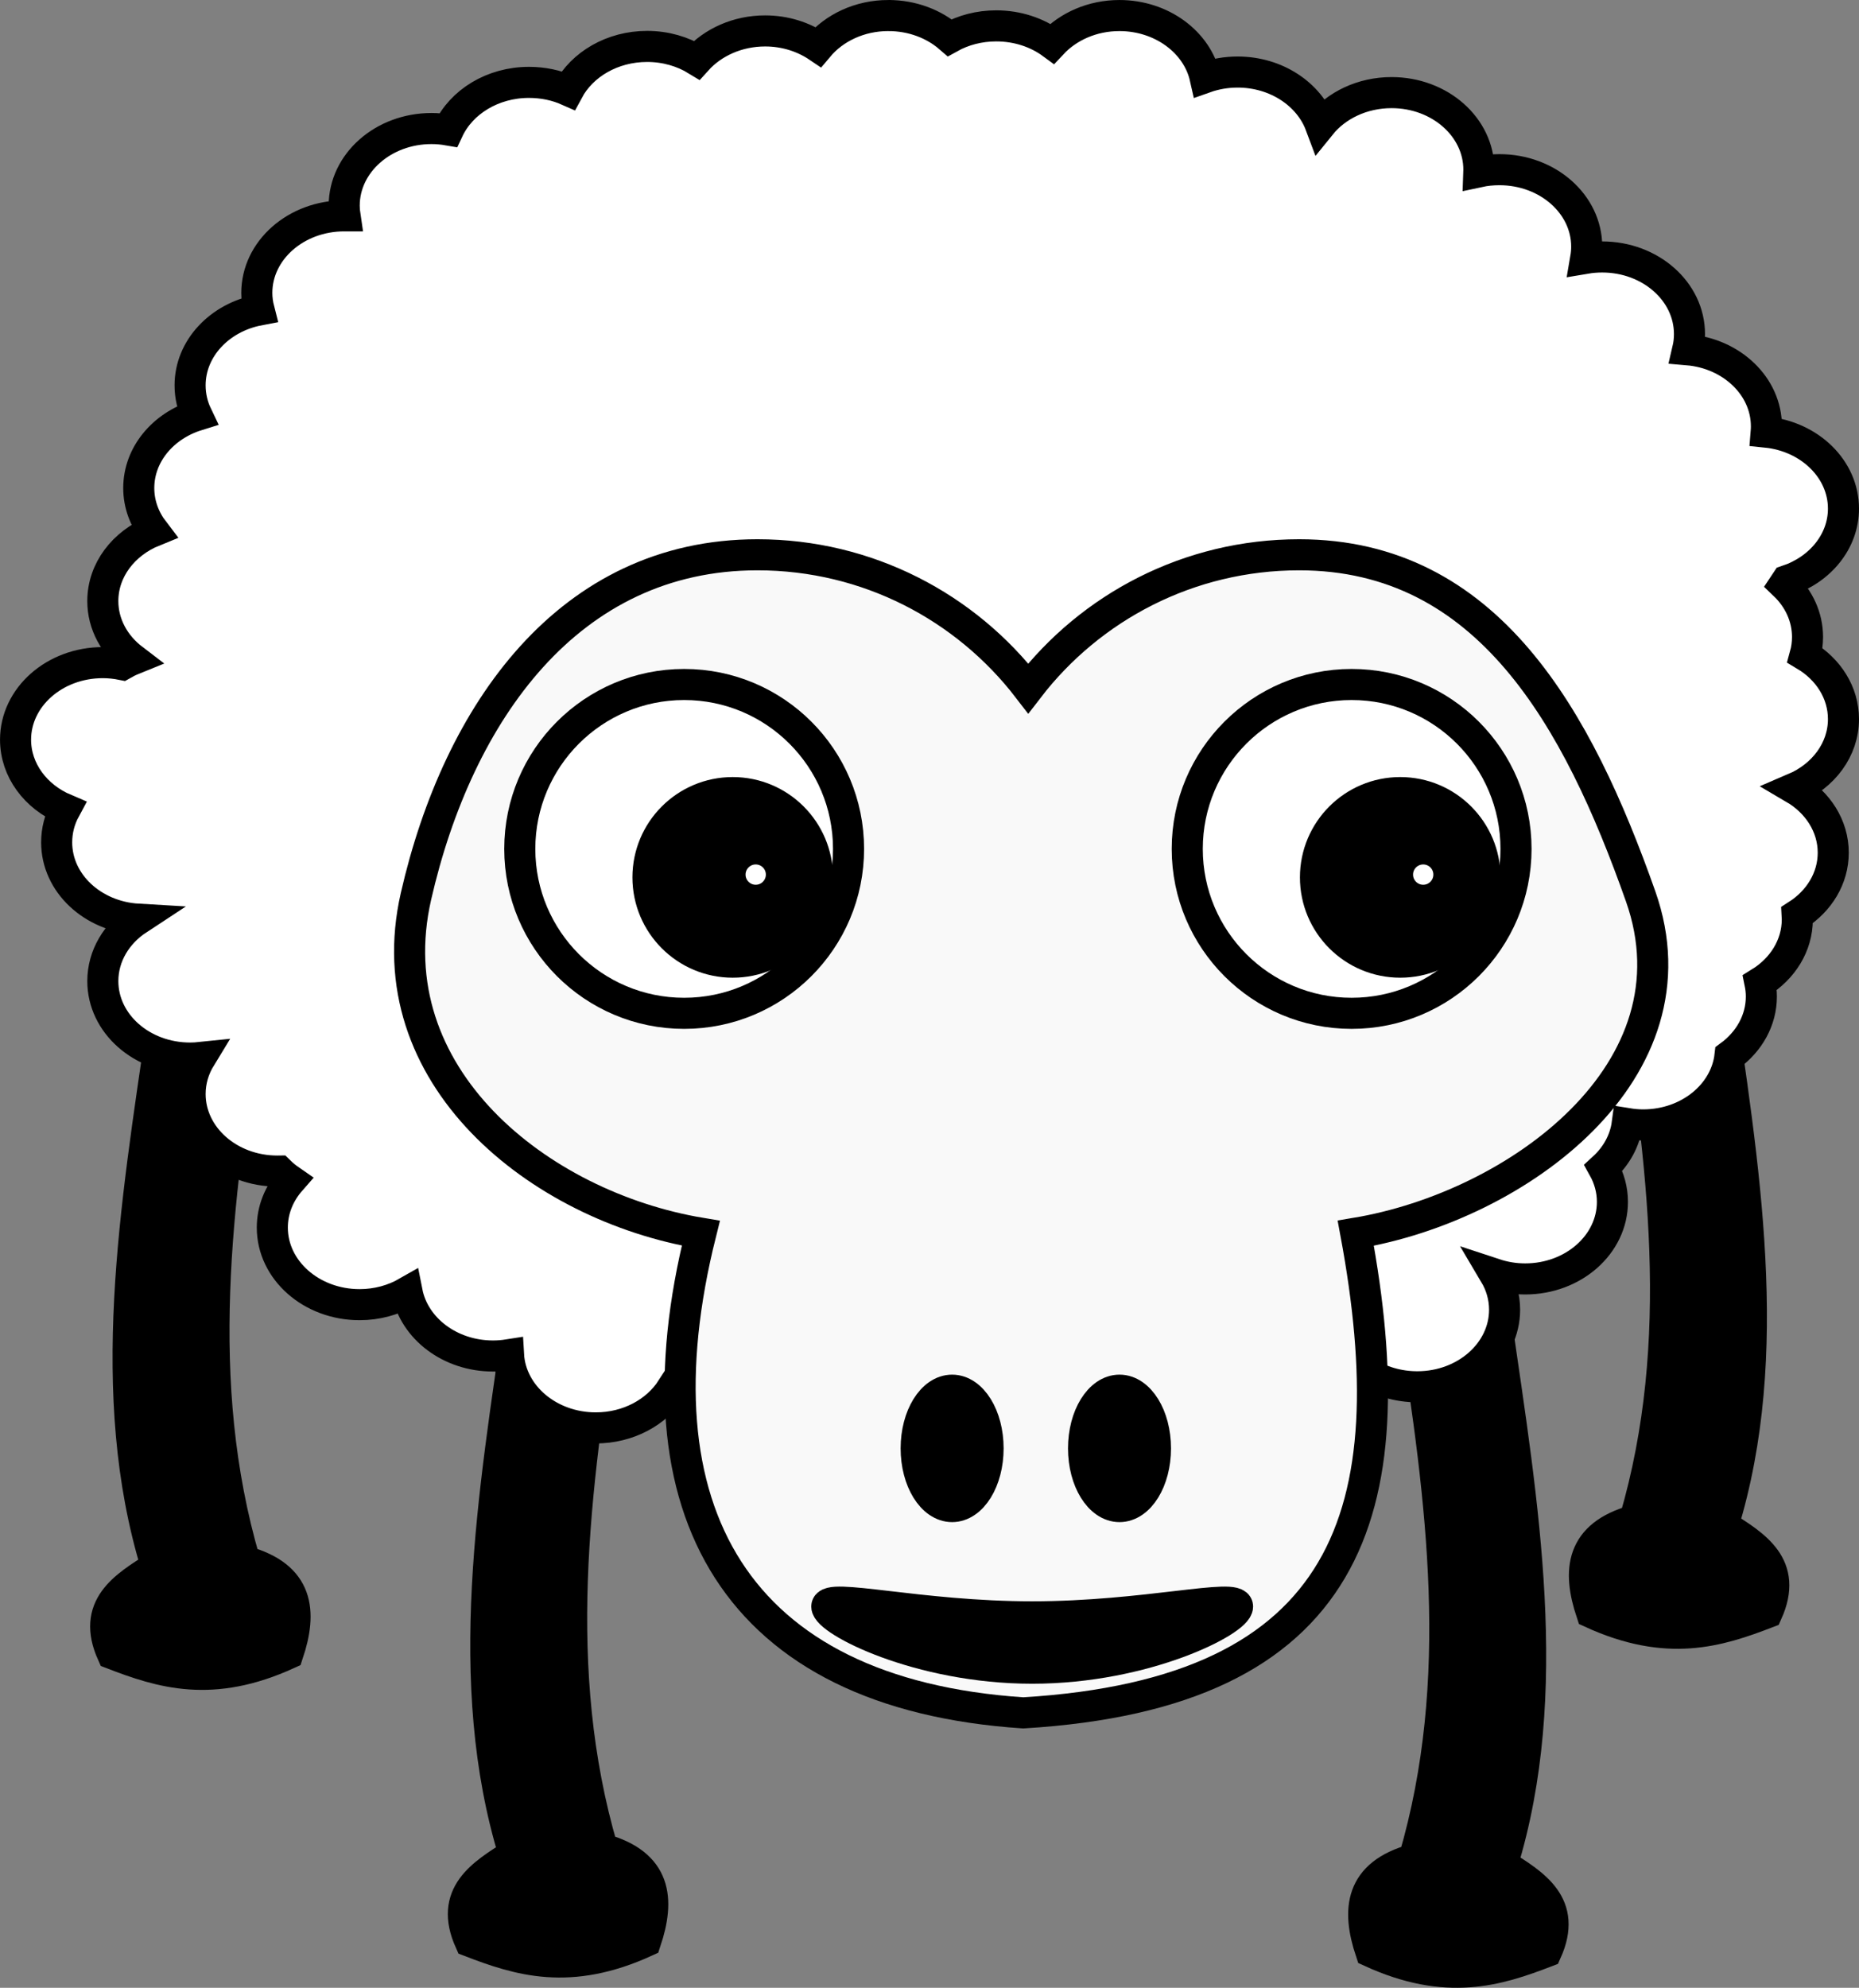
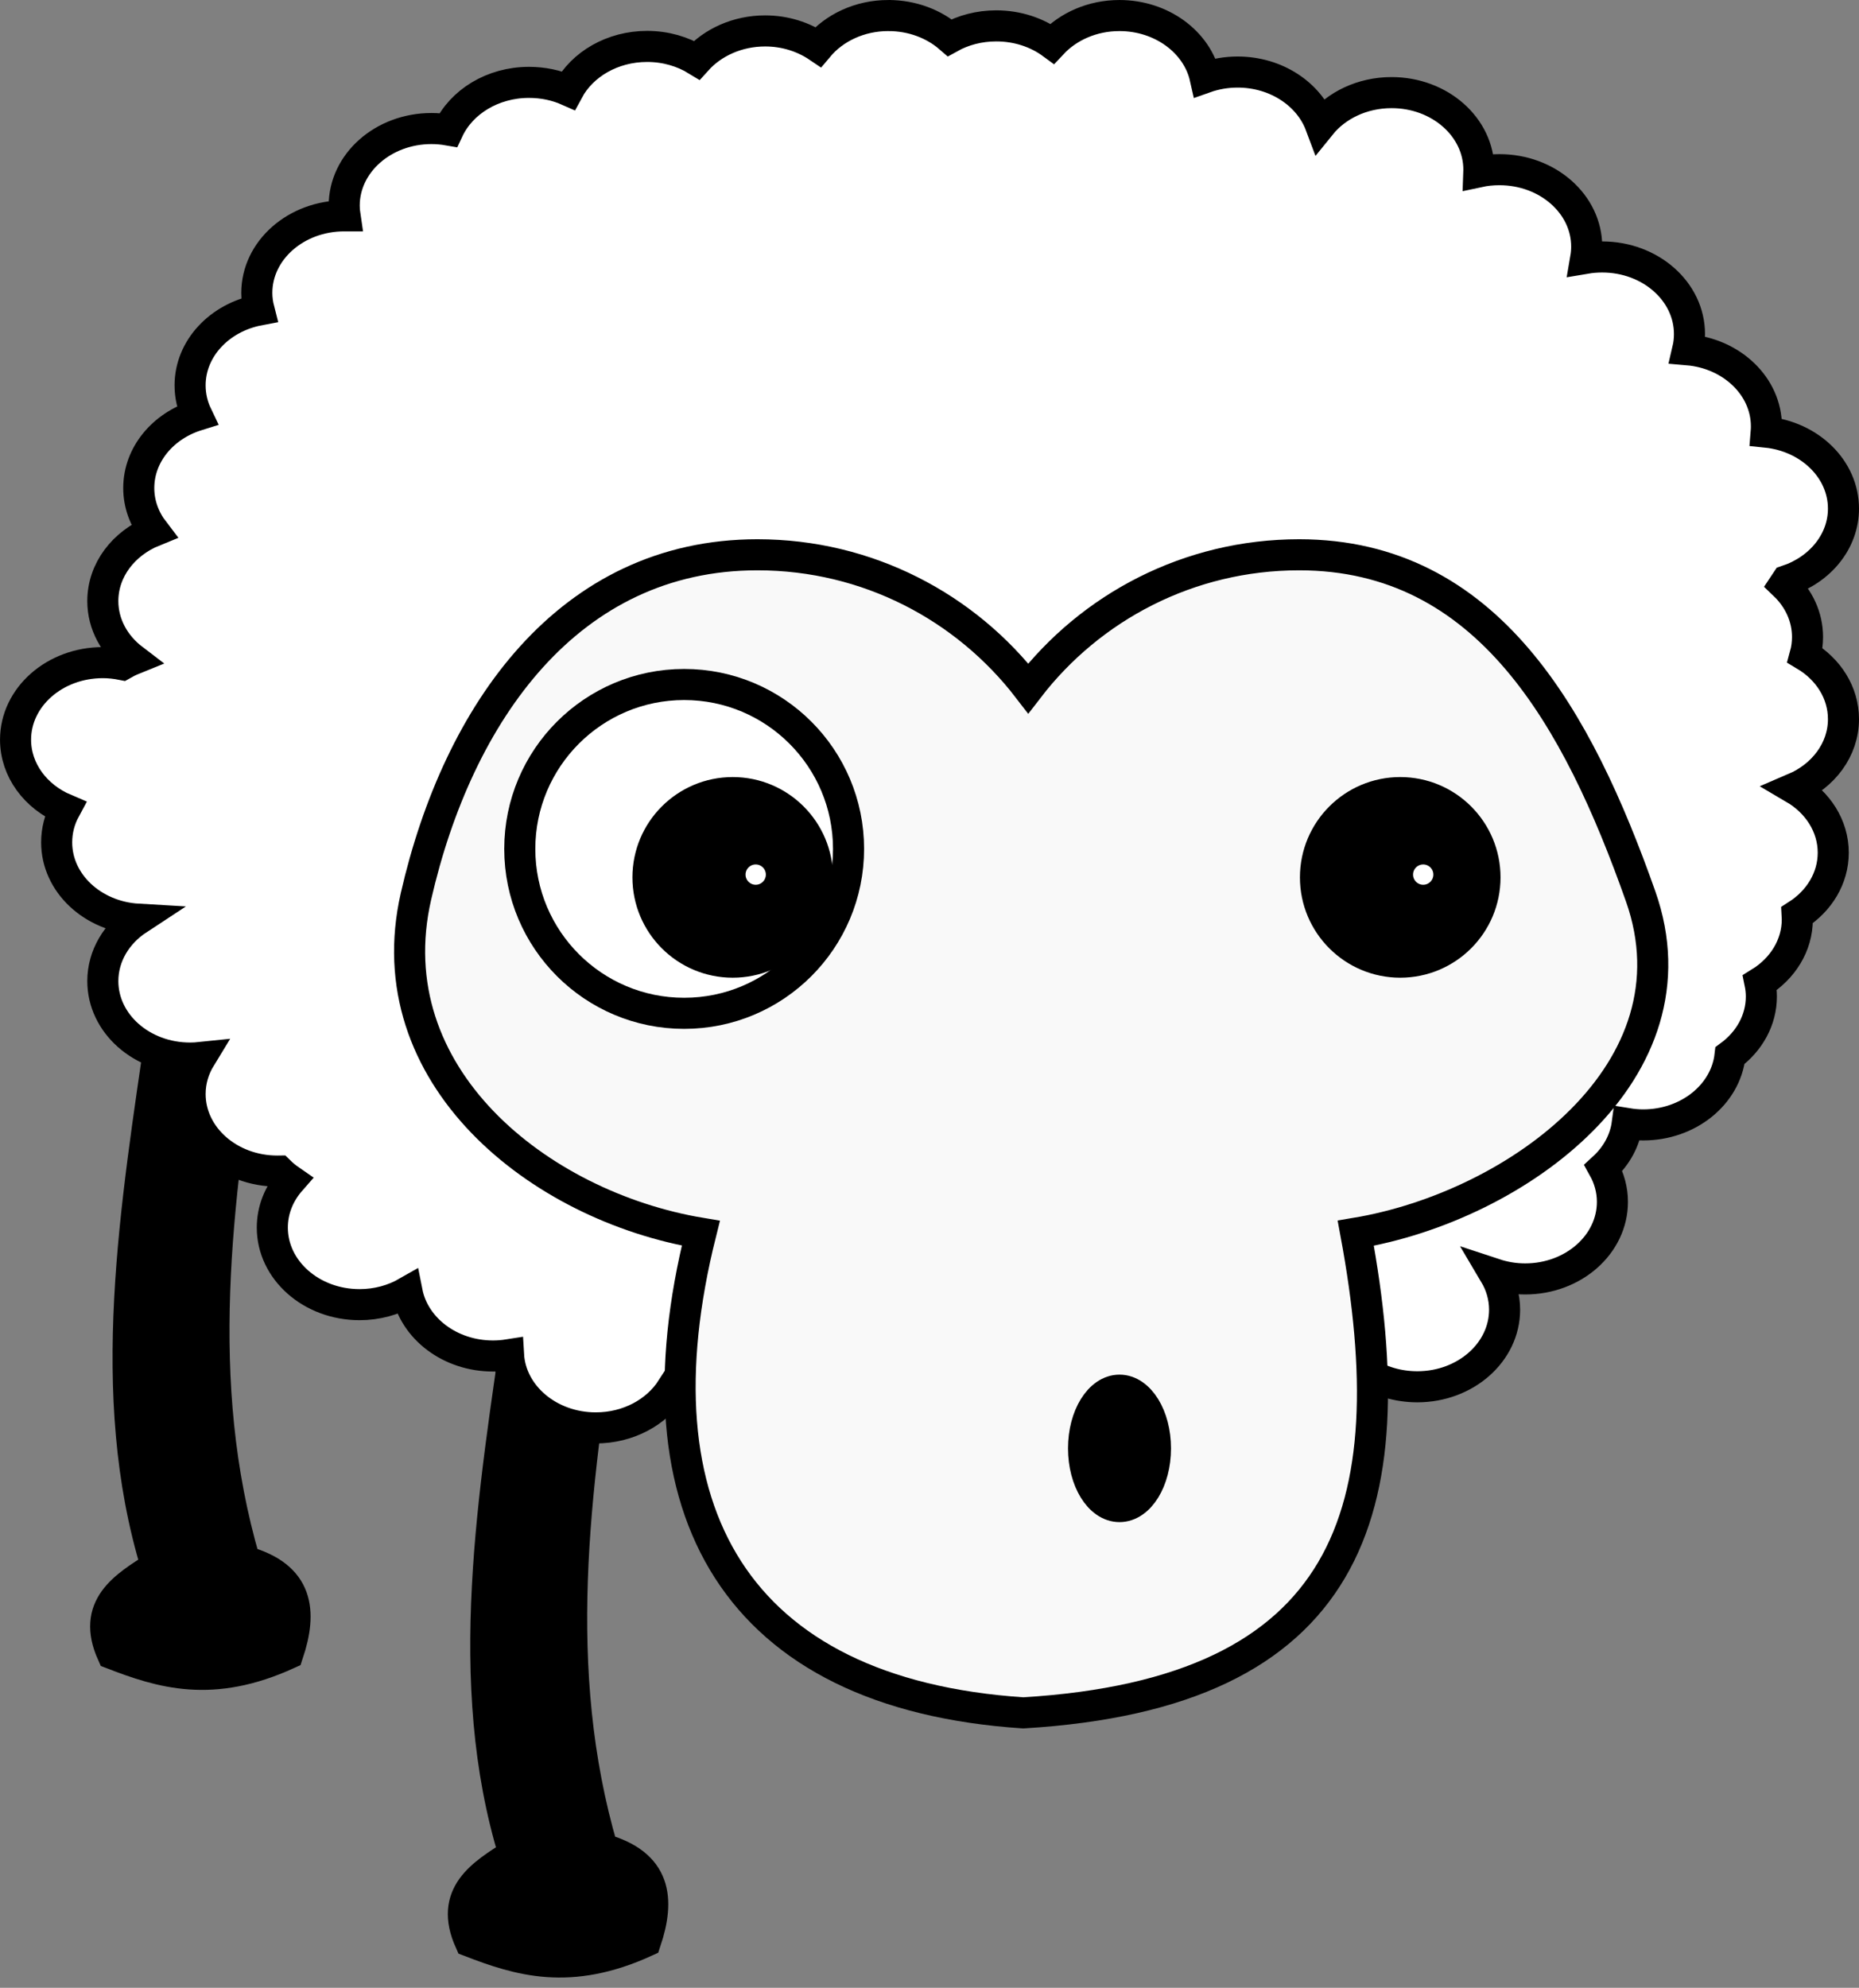
<svg xmlns="http://www.w3.org/2000/svg" xmlns:ns1="http://sodipodi.sourceforge.net/DTD/sodipodi-0.dtd" xmlns:ns2="http://www.inkscape.org/namespaces/inkscape" id="svg4186" ns1:docname="sheep001.svg" viewBox="0 0 239.36 255.9" version="1.1" ns2:version="0.47 r22583">
  <rect x="0" y="0" width="239.36" height="255.9" fill="#808080" stroke="none" />
  <ns1:namedview id="base" bordercolor="#666666" ns2:pageshadow="2" ns2:window-y="26" pagecolor="#ffffff" ns2:window-height="692" ns2:window-maximized="1" ns2:zoom="0.98994949" ns2:window-x="0" showgrid="false" borderopacity="1.0" ns2:current-layer="layer1" ns2:cx="384.21919" ns2:cy="116.51496" ns2:window-width="1022" ns2:pageopacity="0.0" ns2:document-units="px" />
  <g id="layer1" ns2:label="Layer 1" ns2:groupmode="layer" transform="translate(-57.534 -44.09)">
    <g id="g5176">
      <g id="g5169">
-         <path id="rect4017-4-6" ns1:nodetypes="ccccccc" style="stroke:#000000;stroke-width:4;fill:#000000" d="m268.01 170.38c2.644-4.407 6.17-4.407 10.578 0 3.461 23.894 7.592 47.9 0.798 70.085 4.159 2.612 8.397 5.184 5.681 11.233-6.319 2.436-12.832 4.483-22.611 0-1.815-5.433-1.396-9.973 5.553-11.9 6.783-23.139 3.577-46.279 0-69.418z" />
        <path id="rect4017" ns1:nodetypes="ccccccc" style="stroke:#000000;stroke-width:4;fill:#000000" d="m135.11 212.7c-2.644-4.407-6.17-4.407-10.578 0-3.461 23.894-7.592 47.9-0.798 70.085-4.159 2.612-8.397 5.184-5.681 11.233 6.319 2.436 12.832 4.483 22.611 0 1.815-5.433 1.396-9.973-5.553-11.9-6.783-23.139-3.577-46.279 0-69.418z" />
-         <path id="rect4017-4" ns1:nodetypes="ccccccc" style="stroke:#000000;stroke-width:4;fill:#000000" d="m239.59 214.02c2.644-4.407 6.17-4.407 10.578 0 3.461 23.894 7.592 47.9 0.798 70.085 4.159 2.612 8.397 5.184 5.681 11.233-6.319 2.436-12.832 4.483-22.611 0-1.815-5.433-1.396-9.973 5.553-11.9 6.783-23.139 3.577-46.279 0-69.418z" />
        <path id="rect4017-9" ns1:nodetypes="ccccccc" style="stroke:#000000;stroke-width:4;fill:#000000" d="m89.055 175.67c-2.644-4.407-6.17-4.407-10.578 0-3.461 23.894-7.592 47.9-0.798 70.085-4.159 2.612-8.397 5.184-5.681 11.233 6.319 2.436 12.832 4.483 22.611 0 1.815-5.433 1.396-9.973-5.553-11.9-6.783-23.139-3.577-46.279 0-69.418z" />
        <path id="path3448" style="stroke:#000000;stroke-width:4;fill:#ffffff" d="m171.92 46.09c-3.709 0-6.992 1.59-9.039 4.035-1.893-1.28-4.257-2.054-6.826-2.054-3.567 0-6.748 1.474-8.807 3.76-1.816-1.112-4.014-1.764-6.392-1.764-4.487 0-8.365 2.314-10.167 5.669-1.517-0.673-3.234-1.041-5.047-1.041-4.693 0-8.715 2.527-10.398 6.132-0.7-0.121-1.415-0.188-2.155-0.188-6.207 0-11.237 4.444-11.237 9.921 0 0.448 0.036 0.884 0.101 1.316-0.034-0-0.067 0-0.101 0-6.207 0-11.252 4.444-11.252 9.921 0 0.757 0.107 1.489 0.289 2.198-5.072 0.958-8.88 4.943-8.88 9.704 0 1.369 0.313 2.675 0.882 3.861-4.365 1.362-7.491 5.039-7.491 9.357 0 2.054 0.712 3.956 1.923 5.539-3.865 1.568-6.551 5.01-6.551 9.01 0 3.002 1.516 5.687 3.905 7.506-0.484 0.196-0.945 0.427-1.388 0.68-0.809-0.163-1.651-0.26-2.516-0.26-6.207 0-11.237 4.444-11.237 9.921 0 3.942 2.602 7.354 6.378 8.952-0.7 1.293-1.085 2.737-1.085 4.266 0 5.254 4.628 9.551 10.485 9.892-2.756 1.807-4.541 4.706-4.541 7.969 0 5.477 5.03 9.907 11.237 9.907 0.455 0 0.905-0.026 1.345-0.072-0.855 1.399-1.345 3-1.345 4.7 0 5.477 5.03 9.921 11.237 9.921 0.073 0 0.145 0.001 0.217 0 0.448 0.442 0.944 0.849 1.475 1.215-1.471 1.677-2.343 3.775-2.343 6.06 0 5.477 5.03 9.921 11.237 9.921 2.257 0 4.357-0.595 6.117-1.605 0.92 4.661 5.518 8.214 11.064 8.214 0.679 0 1.35-0.057 1.996-0.159 0.301 5.24 5.224 9.415 11.237 9.415 4.187 0 7.828-2.023 9.762-5.018 2.044 1.868 4.91 3.037 8.084 3.037 3.406 0 6.457-1.345 8.518-3.457 1.497 3.925 5.706 6.754 10.659 6.754 3.765 0 7.086-1.629 9.126-4.136 1.849 3.239 5.646 5.467 10.037 5.467 5.19 0 9.554-3.114 10.847-7.332 0.35 0.029 0.697 0.058 1.056 0.058 2.607 0 5.006-0.782 6.913-2.097 1.333 0.492 2.789 0.766 4.324 0.766 0.301 0 0.602-0.008 0.897-0.029 2.049 2.427 5.331 4.006 9.024 4.006 4.28 0 7.994-2.115 9.892-5.221 1.86 1.202 4.156 1.909 6.638 1.909 6.207 0 11.237-4.444 11.237-9.921 0-1.661-0.47-3.224-1.287-4.599 1.225 0.404 2.548 0.636 3.934 0.636 6.207 0 11.237-4.444 11.237-9.921 0-1.569-0.421-3.049-1.157-4.368 1.659-1.522 2.775-3.504 3.066-5.713 0.669 0.109 1.349 0.174 2.054 0.174 5.825 0 10.611-3.916 11.179-8.923 2.464-1.819 4.035-4.55 4.035-7.607 0-0.607-0.07-1.202-0.188-1.779 2.909-1.792 4.816-4.774 4.816-8.142 0-0.191-0.002-0.376-0.014-0.564 2.814-1.802 4.642-4.724 4.642-8.027 0-3.451-2.002-6.496-5.033-8.272 3.757-1.605 6.349-4.993 6.349-8.923 0-3.423-1.956-6.432-4.946-8.214 0.21-0.757 0.318-1.543 0.318-2.357 0-2.595-1.13-4.957-2.979-6.725 0.123-0.176 0.237-0.352 0.347-0.535 4.241-1.419 7.26-5.031 7.26-9.27 0-5.091-4.352-9.283-9.95-9.849 0.02-0.24 0.029-0.493 0.029-0.738 0-5.152-4.443-9.379-10.138-9.863 0.154-0.654 0.231-1.33 0.231-2.025 0-5.477-5.03-9.921-11.237-9.921-0.725 0-1.44 0.058-2.126 0.174 0.084-0.488 0.13-0.996 0.13-1.504 0-5.477-5.03-9.907-11.237-9.907-0.919 0-1.806 0.091-2.661 0.275 0.003-0.092 0.014-0.182 0.014-0.275 0-5.477-5.03-9.921-11.237-9.921-3.78 0-7.117 1.64-9.155 4.165-1.478-3.955-5.696-6.812-10.673-6.812-1.476 0-2.888 0.252-4.18 0.709-1.023-4.548-5.58-7.983-11.035-7.983-3.492 0-6.601 1.411-8.663 3.615-1.949-1.433-4.467-2.285-7.202-2.285-2.201 0-4.254 0.553-5.987 1.518-2.029-1.763-4.824-2.849-7.896-2.849z" />
      </g>
      <path id="path3283" ns1:nodetypes="cscccsscc" style="stroke:#000000;stroke-width:4;fill:#f9f9f9" d="m155.06 115.51c-24.281 0-38.55 20.295-43.965 43.965-5.289 23.12 15.864 39.899 36.676 43.372-8.928 35.679 4.465 59.294 41.51 61.749 42.161-2.528 49.465-25.956 42.818-61.749 20.812-3.473 44.61-20.913 36.676-43.372-8.087-22.895-19.684-43.965-43.965-43.965-14.208 0-26.846 6.738-34.883 17.195-8.037-10.453-20.663-17.195-34.868-17.195z" />
      <g id="g5064" transform="translate(-39.396 -61.619)">
        <path id="path3406" ns1:rx="45.714287" ns1:ry="45.714287" style="stroke:#000000;stroke-width:8.643;fill:#ffffff" ns1:type="arc" d="m704.29 809.51c0 25.247-20.467 45.714-45.714 45.714s-45.714-20.467-45.714-45.714 20.467-45.714 45.714-45.714 45.714 20.467 45.714 45.714z" transform="matrix(.463 0 0 .463 -119.9 -159.81)" ns1:cy="809.50507" ns1:cx="658.57141" />
        <path id="path3408" ns1:rx="23.571428" ns1:ry="23.571428" style="stroke:#000000;stroke-width:8.643;fill:#000000" ns1:type="arc" d="m574.29 954.51c0 13.018-10.553 23.571-23.571 23.571s-23.571-10.553-23.571-23.571 10.553-23.571 23.571-23.571 23.571 10.553 23.571 23.571z" transform="matrix(.463 0 0 .463 -63.709 -223.28)" ns1:cy="954.50507" ns1:cx="550.71429" />
        <path id="path3410" ns1:rx="7.1428571" ns1:ry="7.1428571" style="stroke:#000000;stroke-width:8.643;fill:#ffffff" ns1:type="arc" d="m484.29 860.93c0 3.945-3.198 7.143-7.143 7.143s-7.143-3.198-7.143-7.143 3.198-7.143 7.143-7.143c3.945 0 7.143 3.198 7.143 7.143z" transform="matrix(.463 0 0 .463 -26.686 -180.31)" ns1:cy="860.93359" ns1:cx="477.14285" />
      </g>
      <g id="g5069" transform="translate(-39.396 -61.619)">
-         <path id="path3406-3" ns1:rx="45.714287" ns1:ry="45.714287" style="stroke:#000000;stroke-width:8.643;fill:#ffffff" ns1:type="arc" d="m704.29 809.51c0 25.247-20.467 45.714-45.714 45.714s-45.714-20.467-45.714-45.714 20.467-45.714 45.714-45.714 45.714 20.467 45.714 45.714z" transform="matrix(.463 0 0 .463 -33.958 -159.81)" ns1:cy="809.50507" ns1:cx="658.57141" />
        <path id="path3408-8" ns1:rx="23.571428" ns1:ry="23.571428" style="stroke:#000000;stroke-width:8.643;fill:#000000" ns1:type="arc" d="m574.29 954.51c0 13.018-10.553 23.571-23.571 23.571s-23.571-10.553-23.571-23.571 10.553-23.571 23.571-23.571 23.571 10.553 23.571 23.571z" transform="matrix(.463 0 0 .463 22.237 -223.28)" ns1:cy="954.50507" ns1:cx="550.71429" />
        <path id="path3410-6" ns1:rx="7.1428571" ns1:ry="7.1428571" style="stroke:#000000;stroke-width:8.643;fill:#ffffff" ns1:type="arc" d="m484.29 860.93c0 3.945-3.198 7.143-7.143 7.143s-7.143-3.198-7.143-7.143 3.198-7.143 7.143-7.143c3.945 0 7.143 3.198 7.143 7.143z" transform="matrix(.463 0 0 .463 59.26 -180.31)" ns1:cy="860.93359" ns1:cx="477.14285" />
      </g>
      <g id="g5074" transform="translate(-39.396 -61.619)">
-         <path id="path4106" ns1:rx="10" ns1:ry="16.18034" style="stroke:#000000;stroke-width:8.643;fill:#000000" ns1:type="arc" d="m660 835.69c0 8.936-4.477 16.18-10 16.18s-10-7.244-10-16.18c0-8.936 4.477-16.18 10-16.18s10 7.244 10 16.18z" transform="matrix(.463 0 0 .463 -81.427 -94.759)" ns1:cy="835.68536" ns1:cx="650" />
        <path id="path4106-4" ns1:rx="10" ns1:ry="16.18034" style="stroke:#000000;stroke-width:8.643;fill:#000000" ns1:type="arc" d="m660 835.69c0 8.936-4.477 16.18-10 16.18s-10-7.244-10-16.18c0-8.936 4.477-16.18 10-16.18s10 7.244 10 16.18z" transform="matrix(.463 0 0 .463 -59.875 -94.759)" ns1:cy="835.68536" ns1:cx="650" />
      </g>
-       <path id="path4130" ns1:nodetypes="cscsc" style="stroke:#000000;stroke-width:4;fill:#000000" d="m216.88 250.91c0 1.826-11.84 7.934-26.445 7.934s-26.445-6.108-26.445-7.934 11.84 1.322 26.445 1.322 26.445-3.148 26.445-1.322z" />
    </g>
  </g>
</svg>